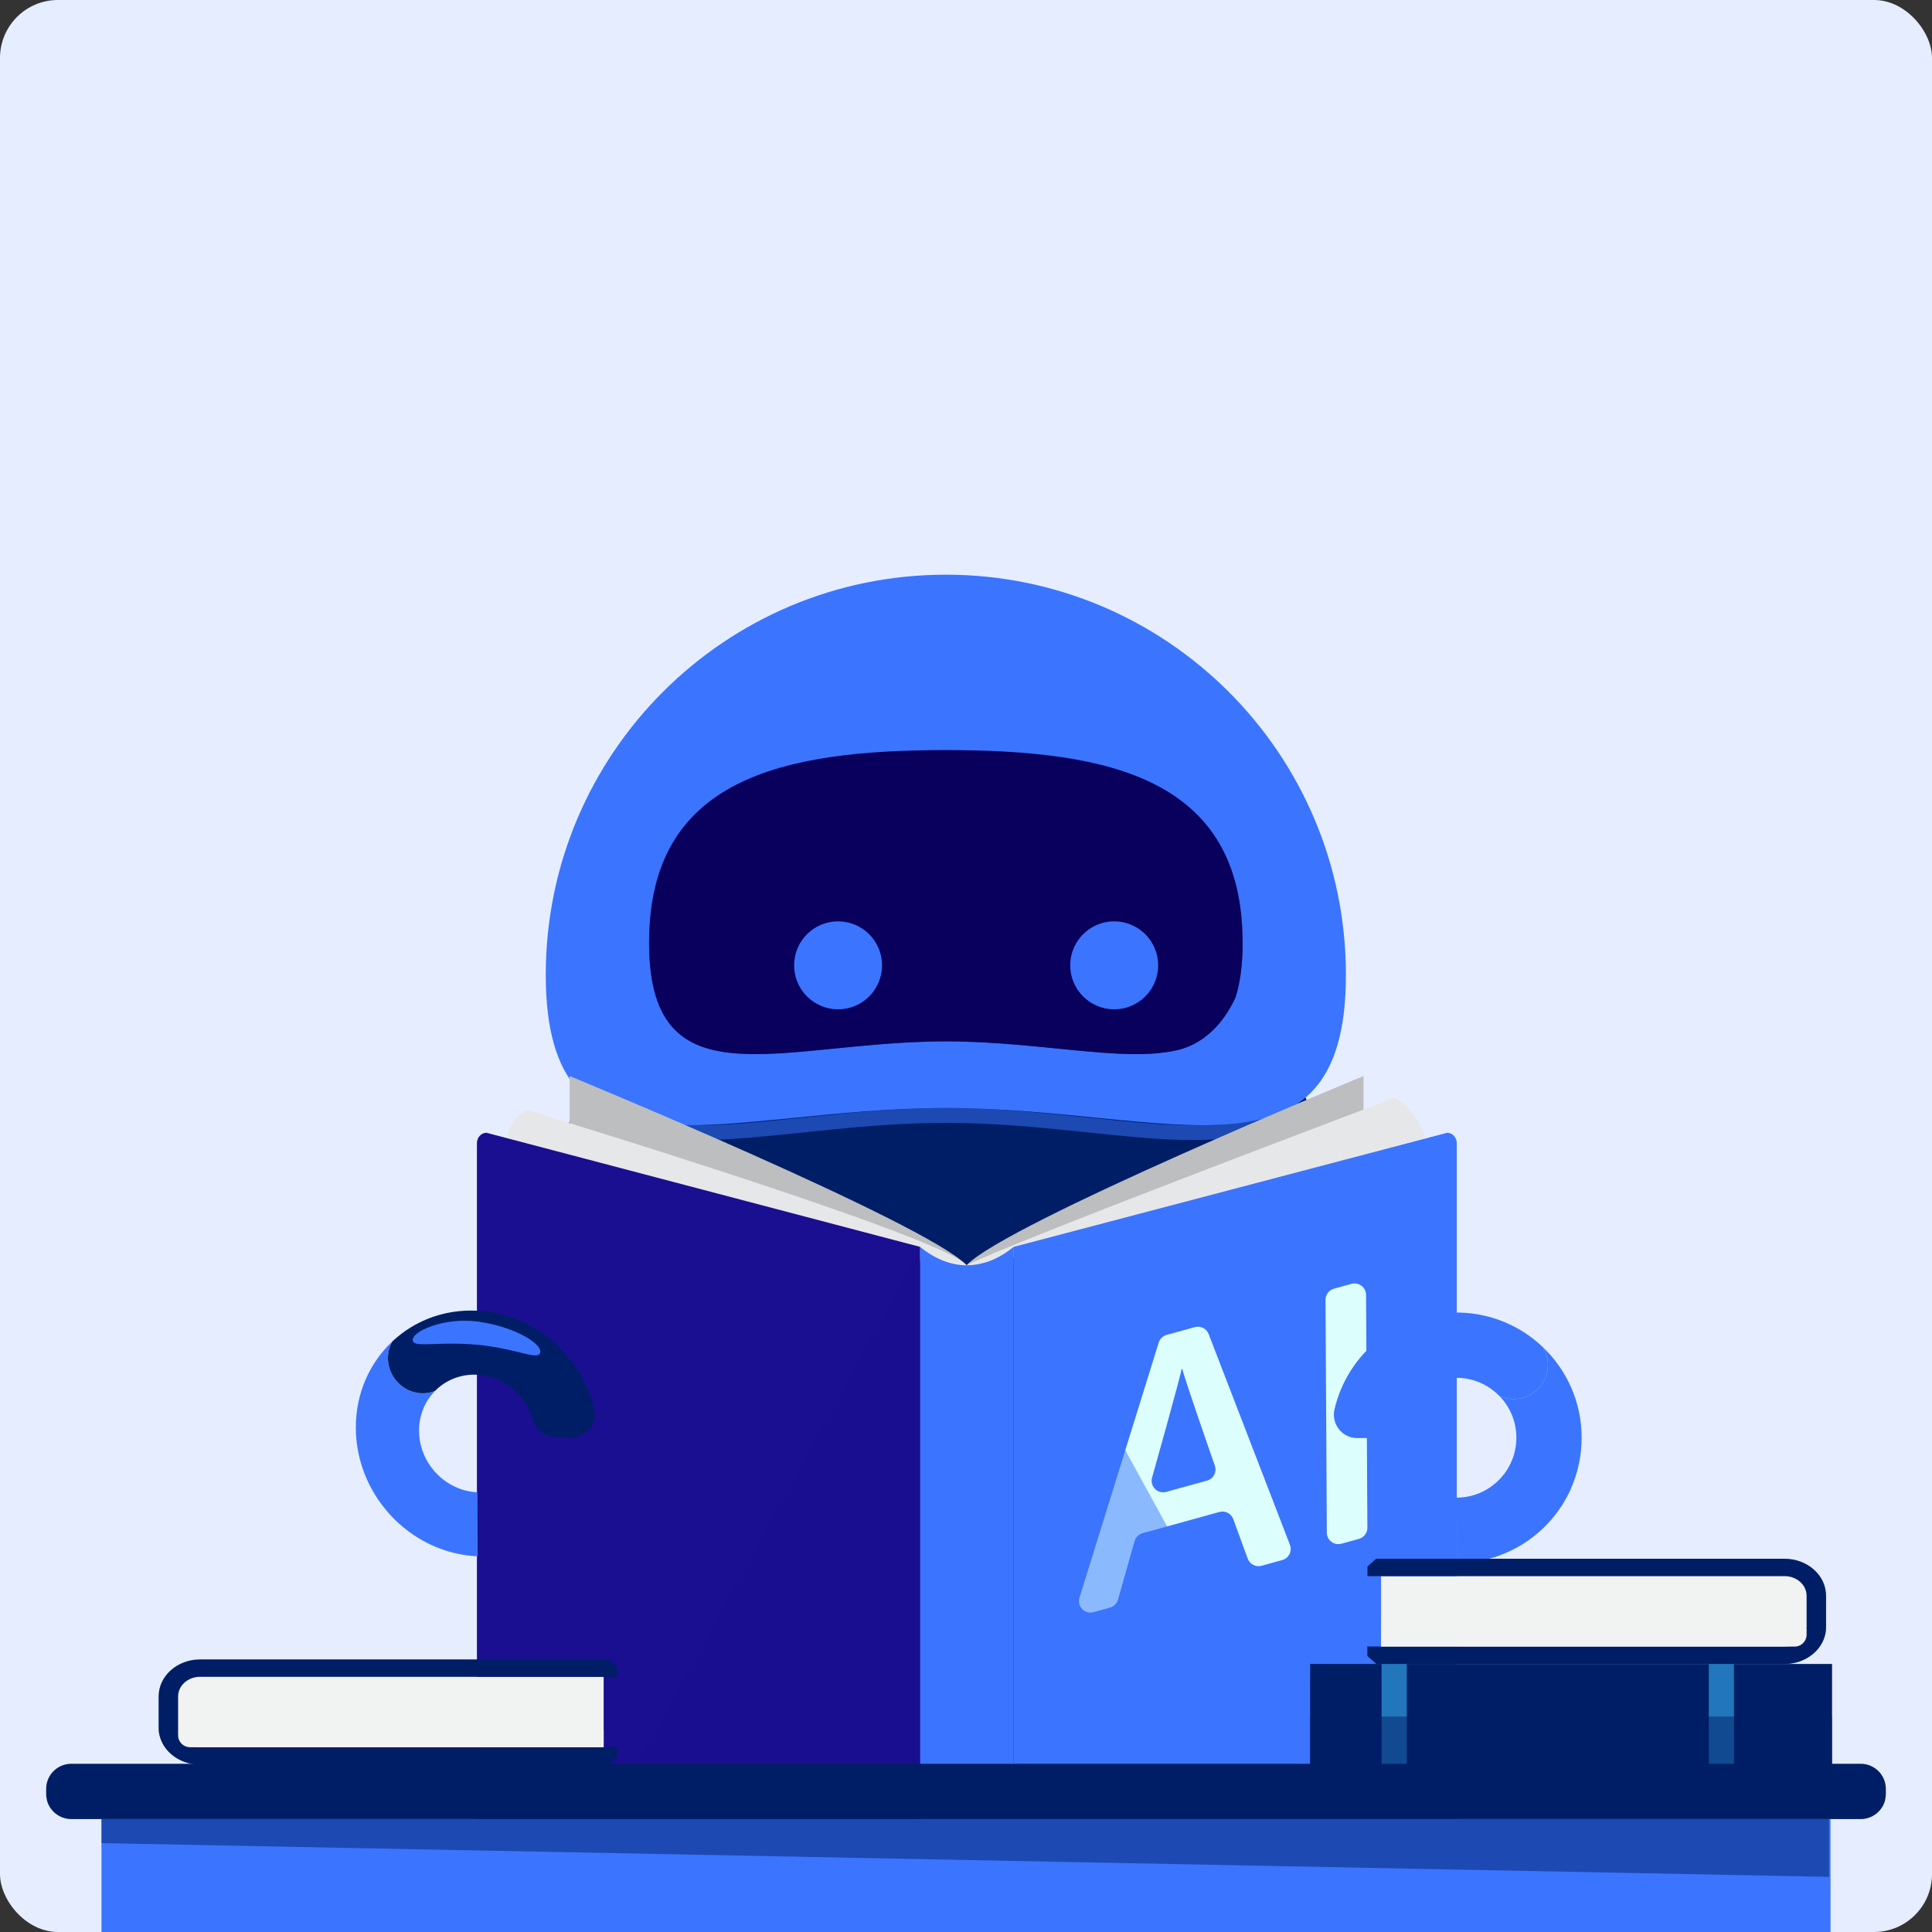
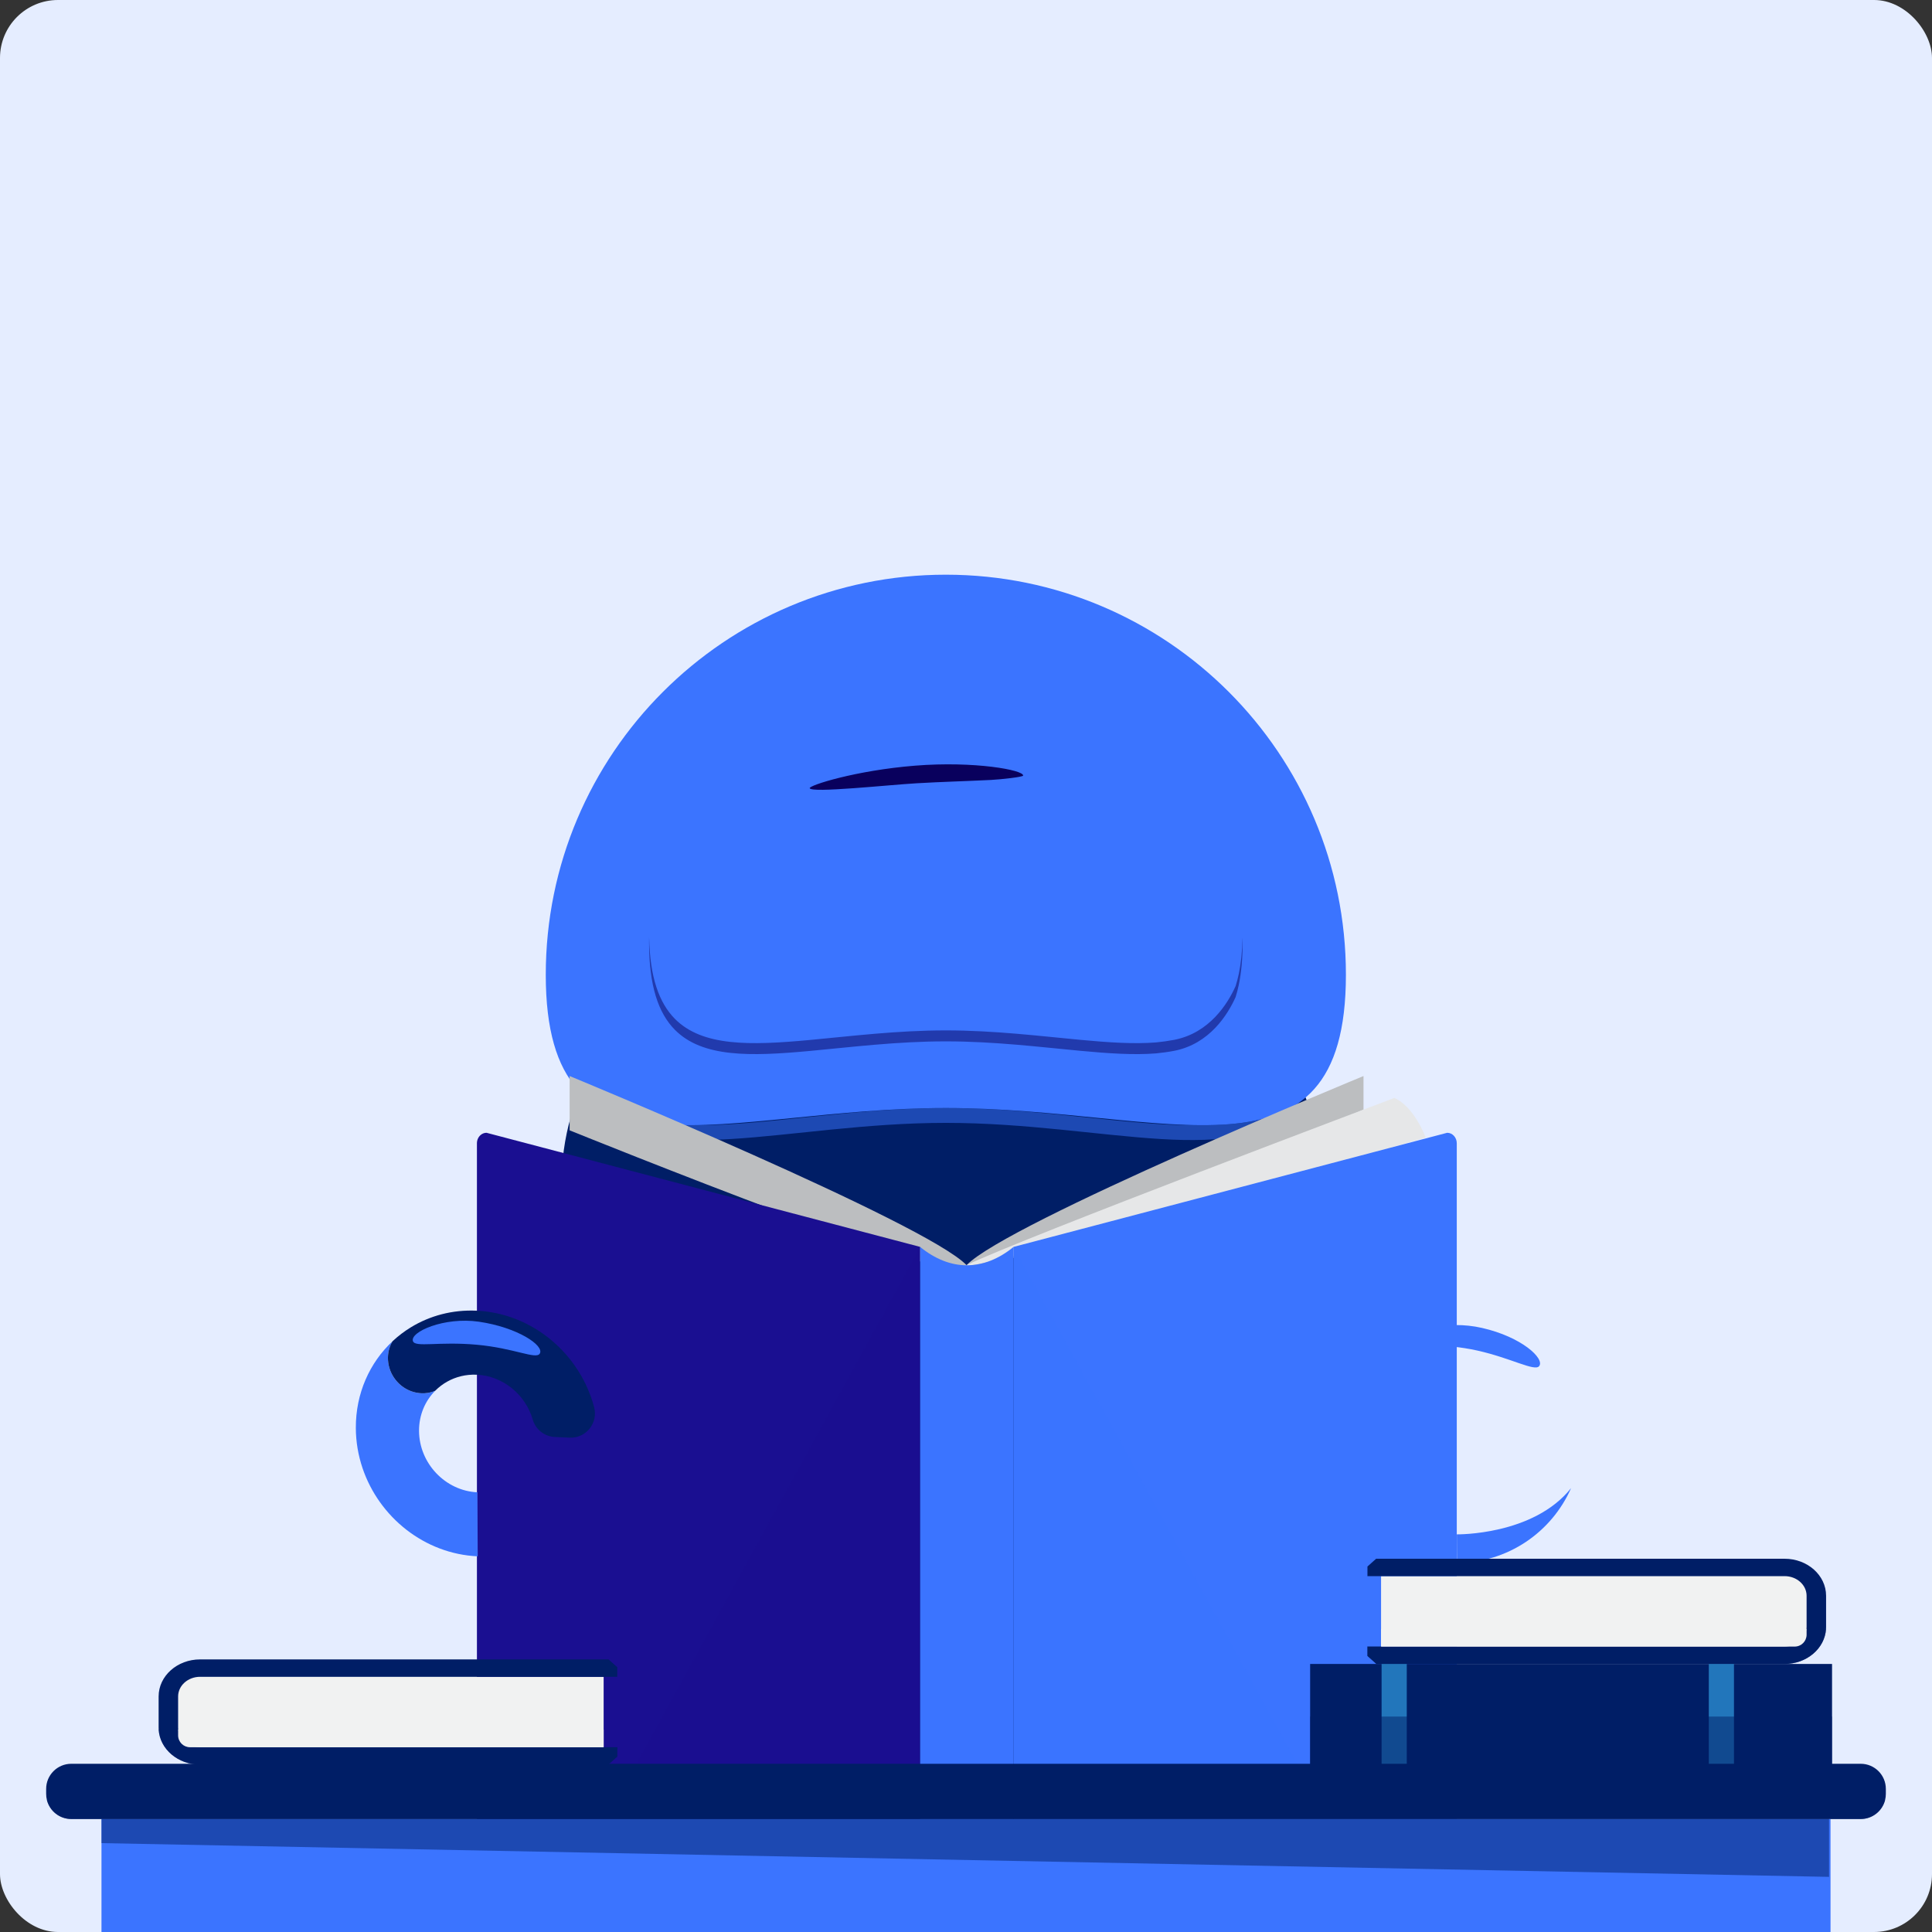
<svg xmlns="http://www.w3.org/2000/svg" width="400" height="400" viewBox="0 0 400 400" fill="none">
  <rect x="0" y="0" width="400" height="400" fill="#333333" stroke="none" />
  <rect width="400" height="400" rx="12" fill="#E5EDFF" />
  <g clip-path="url(#clip0_47_787)">
    <g clip-path="url(#clip1_47_787)">
      <path d="M282.365 382.689H107.482L116.235 245.415C116.235 225.337 127.245 209.062 140.826 209.062H249.022C262.602 209.062 273.612 225.337 273.612 245.415L282.365 382.689Z" fill="#001E66" />
      <path opacity="0.5" d="M247.741 232.947C233.858 233.138 215.741 229.41 195.918 229.399C195.887 229.399 195.857 229.399 195.826 229.399C195.796 229.399 195.765 229.399 195.734 229.399C175.911 229.411 157.794 233.138 143.912 232.947C135.154 233.068 127.862 231.988 122.563 228.181C134.437 242.845 162.766 232.479 195.826 232.479C228.886 232.479 257.216 242.845 269.09 228.181C263.791 231.988 256.499 233.068 247.741 232.947Z" fill="#3B74FF" />
      <path d="M278.656 201.814C278.656 247.56 241.572 229.399 195.826 229.399C150.08 229.399 112.996 247.56 112.996 201.814C112.996 156.068 150.08 118.984 195.826 118.984C241.572 118.984 278.656 156.068 278.656 201.814Z" fill="#3B74FF" />
-       <path d="M257.27 195.141C257.27 198.518 256.997 201.424 256.475 203.921C256.288 204.807 256.07 205.643 255.823 206.427C254.212 210.021 250.454 216.126 243.115 217.559C241.945 217.787 240.666 217.964 239.344 218.093C234.77 218.459 229.479 218.105 223.649 217.557C215.297 216.778 205.841 215.603 195.826 215.603C185.665 215.603 176.082 216.812 167.639 217.591C155.321 218.732 145.435 218.966 139.734 213.215C136.295 209.746 134.382 204.093 134.382 195.141C134.382 161.207 161.891 155.295 195.826 155.295C229.76 155.295 257.27 161.207 257.27 195.141Z" fill="#09005D" />
      <path opacity="0.5" d="M256.475 201.648C256.288 202.535 256.07 203.371 255.823 204.154C254.212 207.749 250.454 213.854 243.115 215.287C241.945 215.514 240.666 215.692 239.344 215.821C234.77 216.187 229.479 215.833 223.649 215.285C215.297 214.506 205.841 213.331 195.826 213.331C185.665 213.331 176.082 214.54 167.639 215.319C155.321 216.46 145.435 216.693 139.734 210.943C136.453 207.633 134.563 202.335 134.395 194.083C134.389 194.434 134.382 194.784 134.382 195.141C134.382 204.093 136.295 209.746 139.734 213.215C145.435 218.966 155.321 218.732 167.639 217.591C176.082 216.812 185.665 215.603 195.826 215.603C205.841 215.603 215.297 216.778 223.649 217.557C229.479 218.105 234.77 218.459 239.344 218.093C240.666 217.964 241.945 217.787 243.115 217.559C250.454 216.126 254.212 210.021 255.823 206.427C256.07 205.643 256.288 204.807 256.475 203.921C256.997 201.424 257.27 198.518 257.27 195.141C257.27 194.797 257.263 194.461 257.257 194.123C257.197 196.971 256.932 199.466 256.475 201.648Z" fill="#09005D" />
      <path d="M173.515 208.966C178.543 208.966 182.619 204.89 182.619 199.862C182.619 194.834 178.543 190.757 173.515 190.757C168.487 190.757 164.41 194.834 164.41 199.862C164.41 204.89 168.487 208.966 173.515 208.966Z" fill="#3B74FF" />
-       <path d="M230.682 208.966C235.71 208.966 239.787 204.89 239.787 199.862C239.787 194.834 235.71 190.757 230.682 190.757C225.654 190.757 221.578 194.834 221.578 199.862C221.578 204.89 225.654 208.966 230.682 208.966Z" fill="#3B74FF" />
+       <path d="M230.682 208.966C235.71 208.966 239.787 204.89 239.787 199.862C239.787 194.834 235.71 190.757 230.682 190.757C221.578 204.89 225.654 208.966 230.682 208.966Z" fill="#3B74FF" />
      <path d="M221.805 135.705C220.941 137.862 213.984 136.832 211.712 136.699C204.601 136.279 197.476 135.987 190.421 136.452C183.363 136.918 176.343 138.144 169.346 139.494C167.049 139.937 160.36 141.872 159.211 139.835C157.929 137.564 164.527 133.137 166.405 132.009C173.461 127.771 181.671 125.625 189.671 125.098C197.673 124.57 206.091 125.617 213.644 128.892C215.717 129.791 222.776 133.282 221.805 135.705Z" fill="#3B74FF" />
      <path d="M167.64 163.191C168.004 164.224 183.765 162.522 189.755 162.169C194.835 161.869 199.978 161.736 205.087 161.484C207.254 161.377 211.771 160.867 211.822 160.583C212.029 159.439 201.76 157.536 189.443 158.523C177.151 159.508 167.438 162.616 167.64 163.191Z" fill="#09005D" />
      <mask id="mask0_47_787" style="mask-type:luminance" maskUnits="userSpaceOnUse" x="-31" y="92" width="462" height="301">
        <path d="M431 92H-31V392.3H431V92Z" fill="white" />
      </mask>
      <g mask="url(#mask0_47_787)">
        <path d="M282.298 229.73C282.298 222.781 282.298 222.781 282.298 222.781C282.298 222.781 208.52 253.198 200.117 261.937C191.715 270.676 282.298 229.73 282.298 229.73Z" fill="#BCBEC0" />
      </g>
      <mask id="mask1_47_787" style="mask-type:luminance" maskUnits="userSpaceOnUse" x="-31" y="92" width="462" height="301">
        <path d="M431 92H-31V392.3H431V92Z" fill="white" />
      </mask>
      <g mask="url(#mask1_47_787)">
        <path d="M117.936 234.025C117.936 227.076 117.936 222.781 117.936 222.781C117.936 222.781 191.714 253.198 200.117 261.937C208.52 270.676 117.936 234.025 117.936 234.025Z" fill="#BCBEC0" />
      </g>
      <mask id="mask2_47_787" style="mask-type:luminance" maskUnits="userSpaceOnUse" x="-31" y="92" width="462" height="301">
        <path d="M431 92H-31V392.3H431V92Z" fill="white" />
      </mask>
      <g mask="url(#mask2_47_787)">
        <path d="M200.117 261.937C201.966 263.504 295.156 235.481 295.156 235.481C295.156 235.481 292.825 229.111 288.68 227.318C288.68 227.318 211.376 256.445 200.117 261.937Z" fill="#E6E7E8" />
      </g>
      <mask id="mask3_47_787" style="mask-type:luminance" maskUnits="userSpaceOnUse" x="-31" y="92" width="462" height="301">
        <path d="M431 92H-31V392.3H431V92Z" fill="white" />
      </mask>
      <g mask="url(#mask3_47_787)">
        <path d="M301.61 236.707V376.573C301.61 376.957 301.519 377.317 301.36 377.63C301.021 378.299 300.371 378.75 299.624 378.75L209.864 402.371V258.151L299.624 234.53C300.721 234.53 301.61 235.504 301.61 236.707Z" fill="#3B74FF" />
      </g>
      <mask id="mask4_47_787" style="mask-type:luminance" maskUnits="userSpaceOnUse" x="-31" y="92" width="462" height="301">
-         <path d="M431 92H-31V392.3H431V92Z" fill="white" />
-       </mask>
+         </mask>
      <g mask="url(#mask4_47_787)">
        <path d="M265.475 322.994L261.199 324.175C260 324.506 258.748 323.861 258.321 322.693L255.338 314.522C254.911 313.354 253.659 312.709 252.46 313.04L236.564 317.431C235.76 317.653 235.131 318.278 234.903 319.08L231.467 331.196C231.239 331.998 230.61 332.623 229.806 332.845L226.408 333.784C224.588 334.287 222.933 332.578 223.493 330.775L239.898 277.969C240.139 277.193 240.758 276.593 241.542 276.376L247.378 274.764C248.56 274.438 249.798 275.061 250.24 276.206L267.066 319.834C267.574 321.151 266.835 322.618 265.475 322.994ZM249.905 306.545C251.243 306.175 251.985 304.745 251.515 303.438C251.515 303.438 245.017 284.857 244.781 283.388L244.644 283.426C244.447 284.891 238.528 305.919 238.528 305.919C238.014 307.711 239.66 309.375 241.458 308.878L249.905 306.545Z" fill="#DCFFFD" />
        <path d="M281.353 318.608L277.73 319.609C276.215 320.027 274.717 318.893 274.708 317.322L274.435 269.122C274.429 268.043 275.146 267.095 276.186 266.808L279.809 265.807C281.324 265.388 282.823 266.522 282.832 268.094L283.104 316.294C283.111 317.373 282.393 318.321 281.353 318.608Z" fill="#DCFFFD" />
      </g>
      <mask id="mask5_47_787" style="mask-type:luminance" maskUnits="userSpaceOnUse" x="-31" y="92" width="462" height="301">
-         <path d="M431 92H-31V392.3H431V92Z" fill="white" />
-       </mask>
+         </mask>
      <g mask="url(#mask5_47_787)">
-         <path d="M327.463 297.571C327.478 301.313 326.696 304.875 325.28 308.092L325.277 308.094C321.281 317.185 312.211 323.547 301.64 323.587L301.617 317.672L301.589 310.076C308.433 310.051 313.977 304.464 313.952 297.622C313.941 294.272 312.597 291.235 310.424 289.009C313.334 290.352 316.889 289.577 318.954 286.945C320.818 284.573 320.924 281.384 319.464 278.94C324.371 283.637 327.437 290.242 327.463 297.571Z" fill="#3B74FF" />
        <path d="M301.448 271.748C306.611 271.729 311.428 273.221 315.478 275.809C316.908 276.721 318.243 277.772 319.464 278.941C320.923 281.384 320.817 284.572 318.955 286.946C316.89 289.578 313.334 290.352 310.424 289.01C309.656 288.222 308.785 287.535 307.832 286.974C305.974 285.876 303.808 285.25 301.498 285.258C295.863 285.279 291.107 289.073 289.619 294.234C289.024 296.298 287.137 297.721 284.988 297.729L281.025 297.743C277.895 297.755 275.587 294.84 276.294 291.792C278.948 280.344 289.188 271.793 301.448 271.748Z" fill="#3B74FF" />
      </g>
      <mask id="mask6_47_787" style="mask-type:luminance" maskUnits="userSpaceOnUse" x="-31" y="92" width="462" height="301">
        <path d="M431 92H-31V392.3H431V92Z" fill="white" />
      </mask>
      <g mask="url(#mask6_47_787)">
        <path d="M318.676 282.831C317.776 284.022 312.892 281.186 305.87 279.619C298.803 278.043 293.183 278.881 292.84 277.496C292.353 275.528 299.355 273.232 306.838 274.933C315.066 276.803 319.844 281.283 318.676 282.831Z" fill="#3B74FF" />
      </g>
      <mask id="mask7_47_787" style="mask-type:luminance" maskUnits="userSpaceOnUse" x="-31" y="92" width="462" height="301">
-         <path d="M431 92H-31V392.3H431V92Z" fill="white" />
-       </mask>
+         </mask>
      <g mask="url(#mask7_47_787)">
        <path d="M200.117 262.021C197.793 264.736 105.078 235.706 105.078 235.706C105.078 235.706 105 231.632 109.145 229.839C109.145 229.839 196.196 256.222 200.117 262.021Z" fill="#E6E7E8" />
      </g>
      <mask id="mask8_47_787" style="mask-type:luminance" maskUnits="userSpaceOnUse" x="-31" y="92" width="462" height="301">
        <path d="M431 92H-31V392.3H431V92Z" fill="white" />
      </mask>
      <g mask="url(#mask8_47_787)">
        <path d="M190.492 258.151V402.371H190.489L188.996 401.977L121.303 384.165L100.73 378.75C99.633 378.75 98.743 377.776 98.743 376.573V236.707C98.743 236.011 99.042 235.392 99.506 234.994C99.843 234.704 100.268 234.53 100.73 234.53L190.492 258.151Z" fill="#1A0F91" />
      </g>
      <mask id="mask9_47_787" style="mask-type:luminance" maskUnits="userSpaceOnUse" x="-31" y="92" width="462" height="301">
        <path d="M431 92H-31V392.3H431V92Z" fill="white" />
      </mask>
      <g mask="url(#mask9_47_787)">
        <path d="M209.864 402.37C203.635 407.446 196.744 407.467 190.491 402.37C190.49 354.297 190.49 306.224 190.491 258.151C196.745 263.248 203.635 263.228 209.864 258.151C209.864 306.224 209.864 354.297 209.864 402.37Z" fill="#3B74FF" />
      </g>
      <mask id="mask10_47_787" style="mask-type:luminance" maskUnits="userSpaceOnUse" x="-31" y="92" width="462" height="301">
        <path d="M431 92H-31V392.3H431V92Z" fill="white" />
      </mask>
      <g mask="url(#mask10_47_787)">
        <path d="M325.277 308.094C321.281 317.185 312.211 323.547 301.64 323.587L301.617 317.672C301.617 317.672 317.448 317.937 325.277 308.094Z" fill="#3B74FF" />
      </g>
      <mask id="mask11_47_787" style="mask-type:luminance" maskUnits="userSpaceOnUse" x="-31" y="92" width="462" height="301">
        <path d="M431 92H-31V392.3H431V92Z" fill="white" />
      </mask>
      <g mask="url(#mask11_47_787)">
        <path opacity="0.5" d="M190.491 402.371L121.303 384.165L190.491 258.151V402.371Z" fill="#1A0F91" />
      </g>
      <mask id="mask12_47_787" style="mask-type:luminance" maskUnits="userSpaceOnUse" x="-31" y="92" width="462" height="301">
        <path d="M431 92H-31V392.3H431V92Z" fill="white" />
      </mask>
      <g mask="url(#mask12_47_787)">
        <path opacity="0.5" d="M209.864 402.371L279.051 384.165L209.864 258.151V402.371Z" fill="#3B74FF" />
      </g>
      <mask id="mask13_47_787" style="mask-type:luminance" maskUnits="userSpaceOnUse" x="-31" y="92" width="462" height="301">
        <path d="M431 92H-31V392.3H431V92Z" fill="white" />
      </mask>
      <g mask="url(#mask13_47_787)">
        <path d="M81.259 277.704C76.547 282.116 73.634 288.476 73.672 295.666C73.686 298.547 74.174 301.337 75.058 303.958C78.487 314.113 87.885 321.726 98.906 322.22L98.838 308.965C92.21 308.668 86.791 302.965 86.757 296.253C86.74 292.968 88.016 290.041 90.101 287.944C87.293 289.145 83.843 288.244 81.82 285.579C79.997 283.176 79.866 280.043 81.259 277.704Z" fill="#3B74FF" />
        <path d="M98.645 271.364C93.645 271.14 88.993 272.412 85.092 274.79C83.715 275.628 82.431 276.606 81.258 277.704C79.866 280.043 79.997 283.176 81.82 285.579C83.843 288.244 87.293 289.145 90.1 287.944C90.837 287.201 91.675 286.562 92.593 286.049C94.383 285.046 96.475 284.518 98.713 284.618C104.174 284.863 108.815 288.779 110.298 293.906C110.894 295.968 112.742 297.419 114.886 297.515L117.938 297.652C121.328 297.804 123.873 294.619 123.006 291.339C120.101 280.337 110.277 271.885 98.645 271.364Z" fill="#001E66" />
      </g>
      <mask id="mask14_47_787" style="mask-type:luminance" maskUnits="userSpaceOnUse" x="-31" y="92" width="462" height="301">
        <path d="M431 92H-31V392.3H431V92Z" fill="white" />
      </mask>
      <g mask="url(#mask14_47_787)">
        <path d="M111.755 280.245C110.987 281.525 106.49 279.111 98.681 278.41C90.811 277.704 85.987 279.022 85.499 277.681C84.806 275.776 91.956 272.6 99.146 273.647C107.135 274.811 112.753 278.582 111.755 280.245Z" fill="#3B74FF" />
      </g>
      <path d="M36.876 349.626V359.284C36.876 360.646 37.977 361.747 39.336 361.747H124.924C124.956 361.747 124.979 361.722 124.979 361.692V347.22C124.979 347.188 124.956 347.163 124.924 347.163H39.336C37.977 347.163 36.876 348.266 36.876 349.626Z" fill="#F1F2F2" />
      <path d="M32.841 351.231V357.681C32.841 357.819 32.846 357.956 32.854 358.092C33.093 362.135 36.842 365.347 41.431 365.347H125.936C126.661 364.701 127.074 364.333 127.798 363.687V361.692C127.798 361.722 127.77 361.747 127.734 361.747H41.431C39.069 361.747 37.13 360.144 36.899 358.092C36.884 357.956 36.876 357.821 36.876 357.681V351.231C36.876 348.984 38.915 347.163 41.431 347.163H127.734C127.77 347.163 127.798 347.188 127.798 347.22V345.172C127.095 344.543 126.701 344.191 125.998 343.562H41.431C36.687 343.563 32.841 346.995 32.841 351.231Z" fill="#001E66" />
      <path opacity="0.5" d="M32.854 358.092C33.093 362.134 36.842 365.347 41.431 365.347H125.936C126.661 364.701 127.074 364.333 127.798 363.687V361.692C127.798 361.722 127.77 361.747 127.734 361.747H41.431C39.069 361.747 37.13 360.144 36.899 358.092H32.854Z" fill="#001E66" />
      <path d="M36.876 358.092V359.284C36.876 360.646 37.977 361.747 39.336 361.747H124.924C124.956 361.747 124.979 361.722 124.979 361.692V358.092L36.876 358.092Z" fill="#F1F2F2" />
      <path d="M374.037 328.784V338.443C374.037 339.805 372.936 340.906 371.577 340.906H285.989C285.957 340.906 285.934 340.88 285.934 340.851V326.378C285.934 326.347 285.957 326.321 285.989 326.321H371.577C372.936 326.321 374.037 327.425 374.037 328.784Z" fill="#F1F2F2" />
      <path d="M378.072 330.389V336.84C378.072 336.977 378.067 337.115 378.059 337.251C377.82 341.293 374.071 344.506 369.482 344.506H284.977C284.252 343.86 283.839 343.491 283.115 342.846V340.851C283.115 340.88 283.143 340.906 283.179 340.906H369.482C371.844 340.906 373.783 339.303 374.014 337.251C374.029 337.115 374.037 336.98 374.037 336.84V330.389C374.037 328.142 371.998 326.321 369.482 326.321H283.179C283.143 326.321 283.115 326.347 283.115 326.378V324.331C283.818 323.702 284.212 323.35 284.915 322.721H369.482C374.226 322.721 378.072 326.154 378.072 330.389Z" fill="#001E66" />
      <path opacity="0.5" d="M378.059 337.25C377.82 341.293 374.071 344.506 369.482 344.506H284.977C284.252 343.86 283.839 343.491 283.115 342.845V340.851C283.115 340.88 283.143 340.906 283.179 340.906H369.482C371.844 340.906 373.783 339.303 374.014 337.25H378.059Z" fill="#001E66" />
      <path d="M374.037 337.251V338.443C374.037 339.805 372.936 340.906 371.577 340.906H285.989C285.957 340.906 285.934 340.88 285.934 340.851V337.25L374.037 337.251Z" fill="#F1F2F2" />
      <path d="M379.306 344.505H271.249V366.29H379.306V344.505Z" fill="#001E66" />
      <path d="M291.255 344.506H286.043V366.29H291.255V344.506Z" fill="#2276BB" />
      <path d="M359 344.505H353.79V366.289H359V344.505Z" fill="#2276BB" />
      <path opacity="0.5" d="M379.306 355.396H271.249V366.29H379.306V355.396Z" fill="#001E66" />
      <path d="M390.444 370.375V371.404C390.444 371.842 390.389 372.268 390.288 372.675C389.72 374.934 387.677 376.607 385.241 376.607H14.759C12.323 376.607 10.28 374.934 9.712 372.675C9.611 372.268 9.555 371.842 9.555 371.404V370.375C9.555 367.501 11.885 365.172 14.758 365.172H385.241C388.115 365.172 390.444 367.501 390.444 370.375Z" fill="#001E66" />
      <path d="M378.989 376.607H21.011V400H378.989V376.607Z" fill="#3B74FF" />
      <path opacity="0.5" d="M378.685 388.586L21.011 381.598V376.322H378.685V388.586Z" fill="#001E66" />
      <path opacity="0.5" d="M390.288 372.675C389.72 374.934 387.677 376.607 385.241 376.607H14.759C12.323 376.607 10.28 374.934 9.712 372.675H390.288Z" fill="#001E66" />
    </g>
  </g>
  <defs>
    <clipPath id="clip0_47_787">
      <rect width="400" height="400" fill="white" />
    </clipPath>
    <clipPath id="clip1_47_787">
      <rect width="462" height="308" fill="white" transform="translate(-31 92)" />
    </clipPath>
  </defs>
</svg>